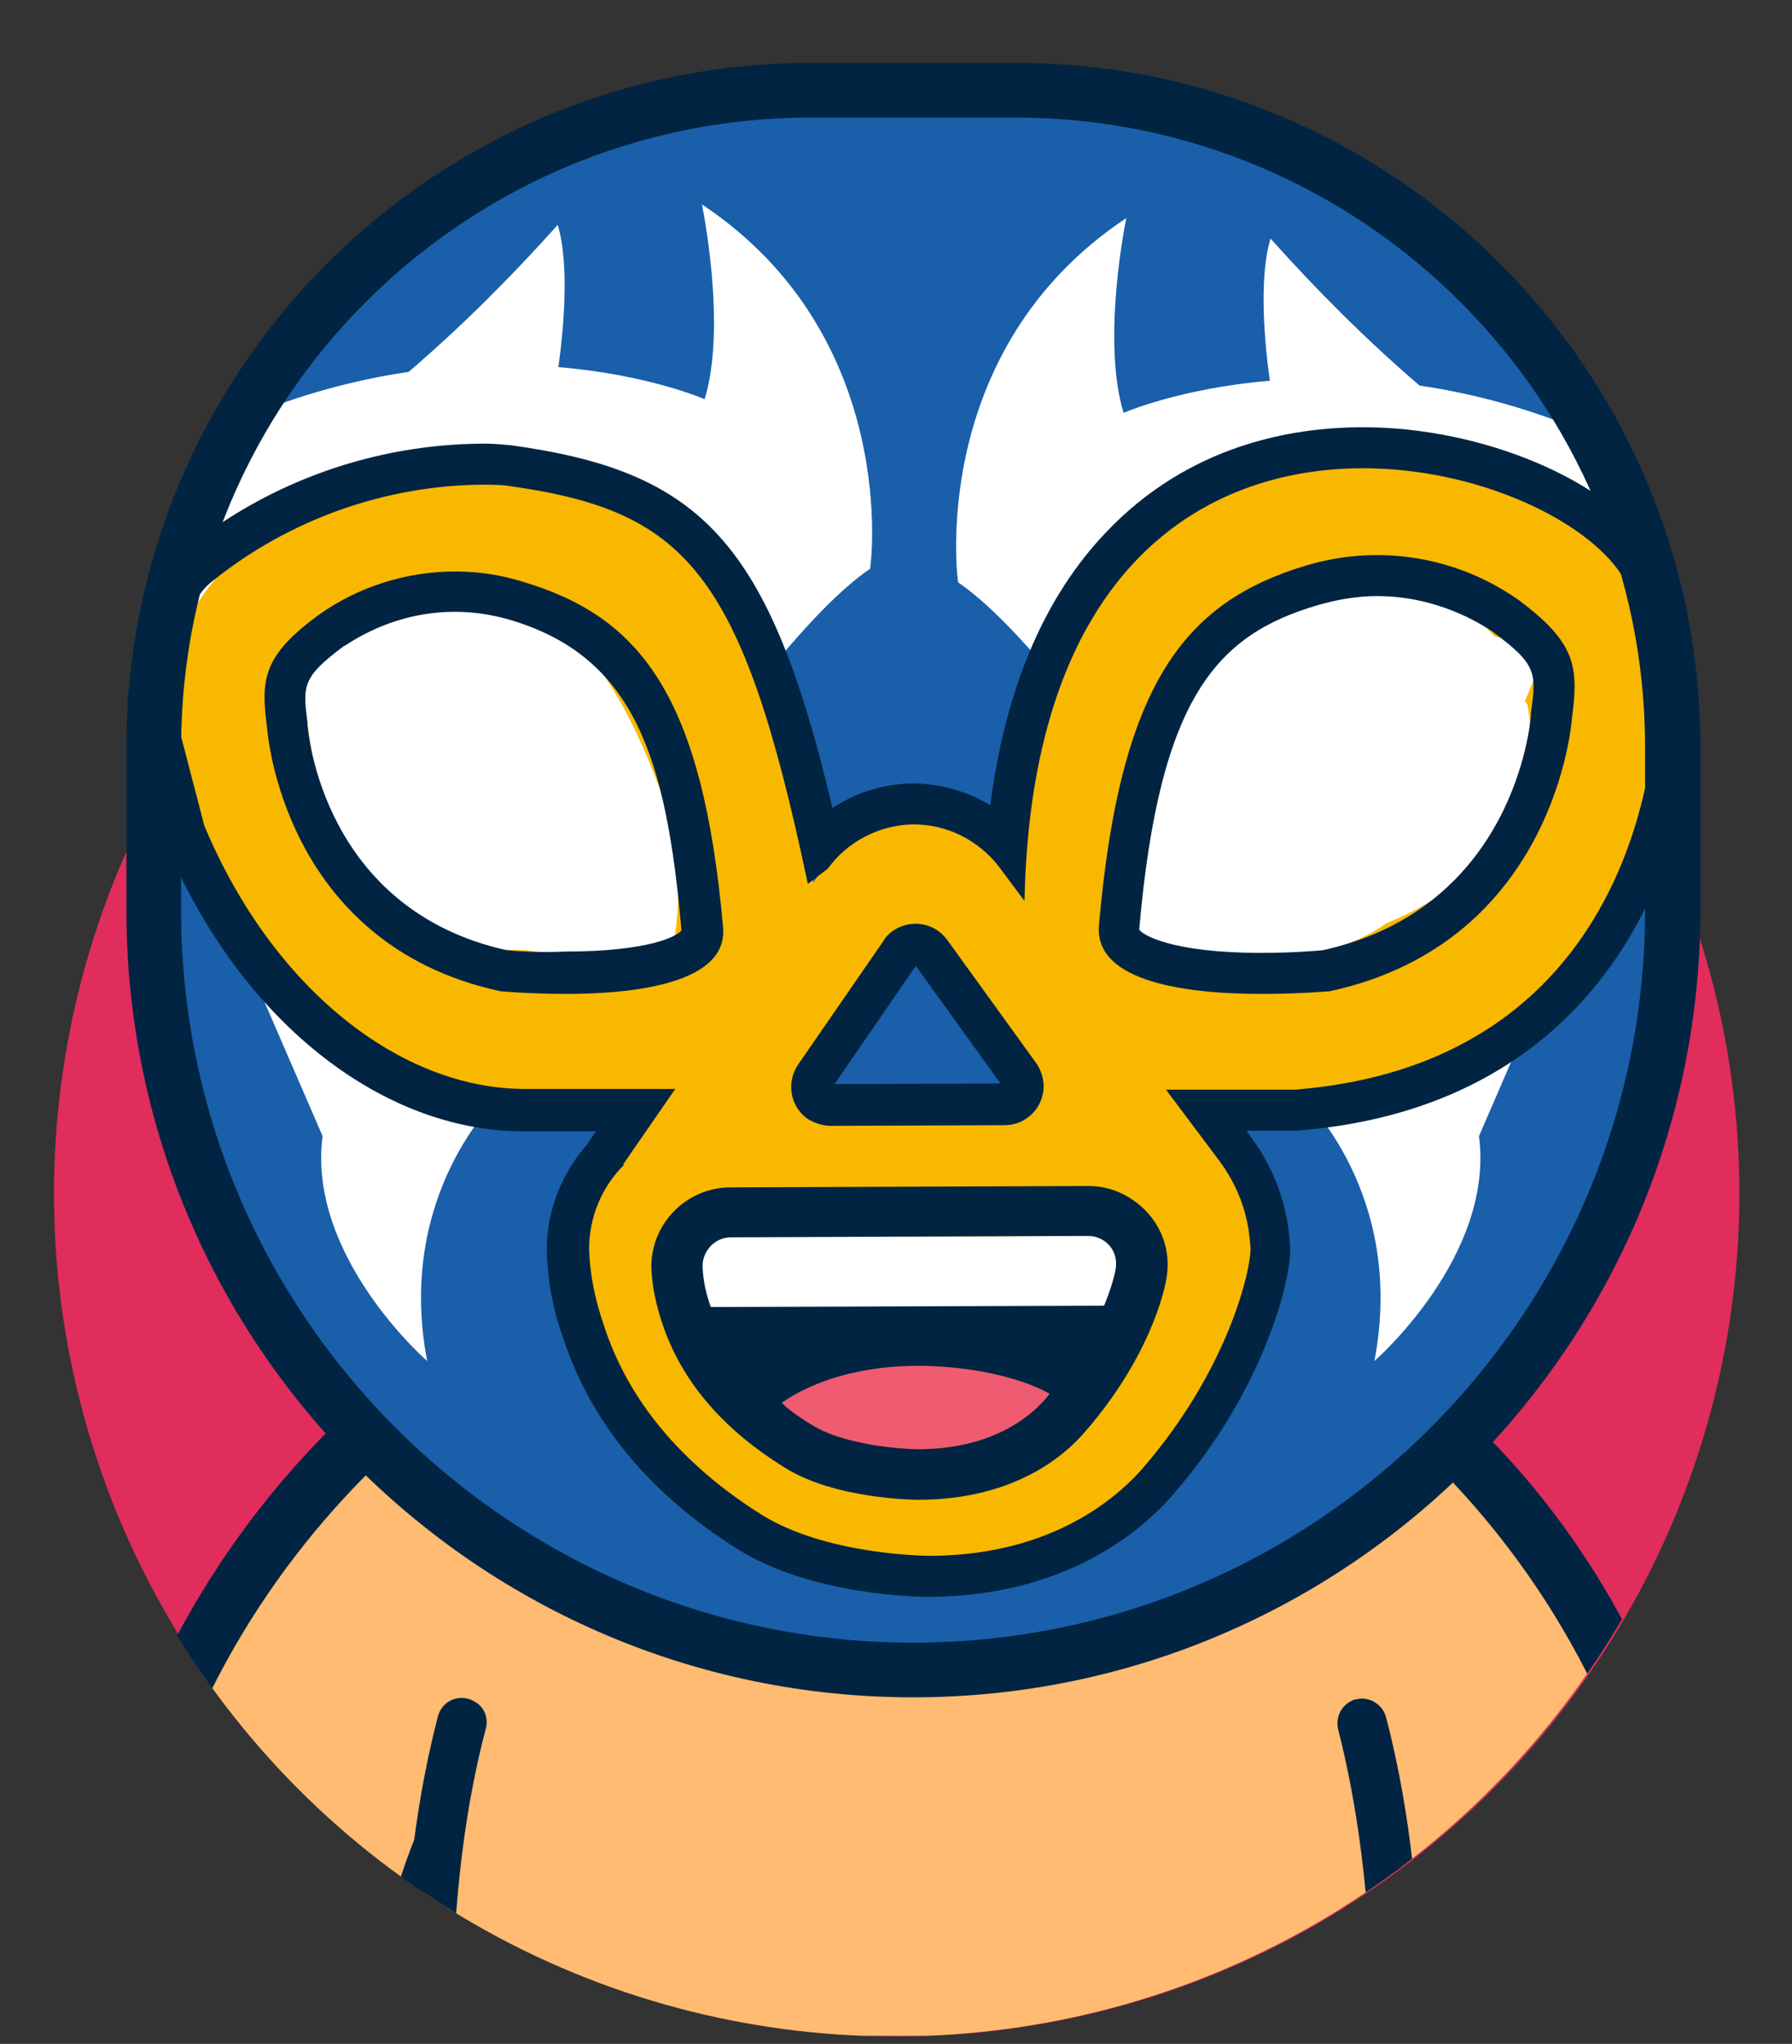
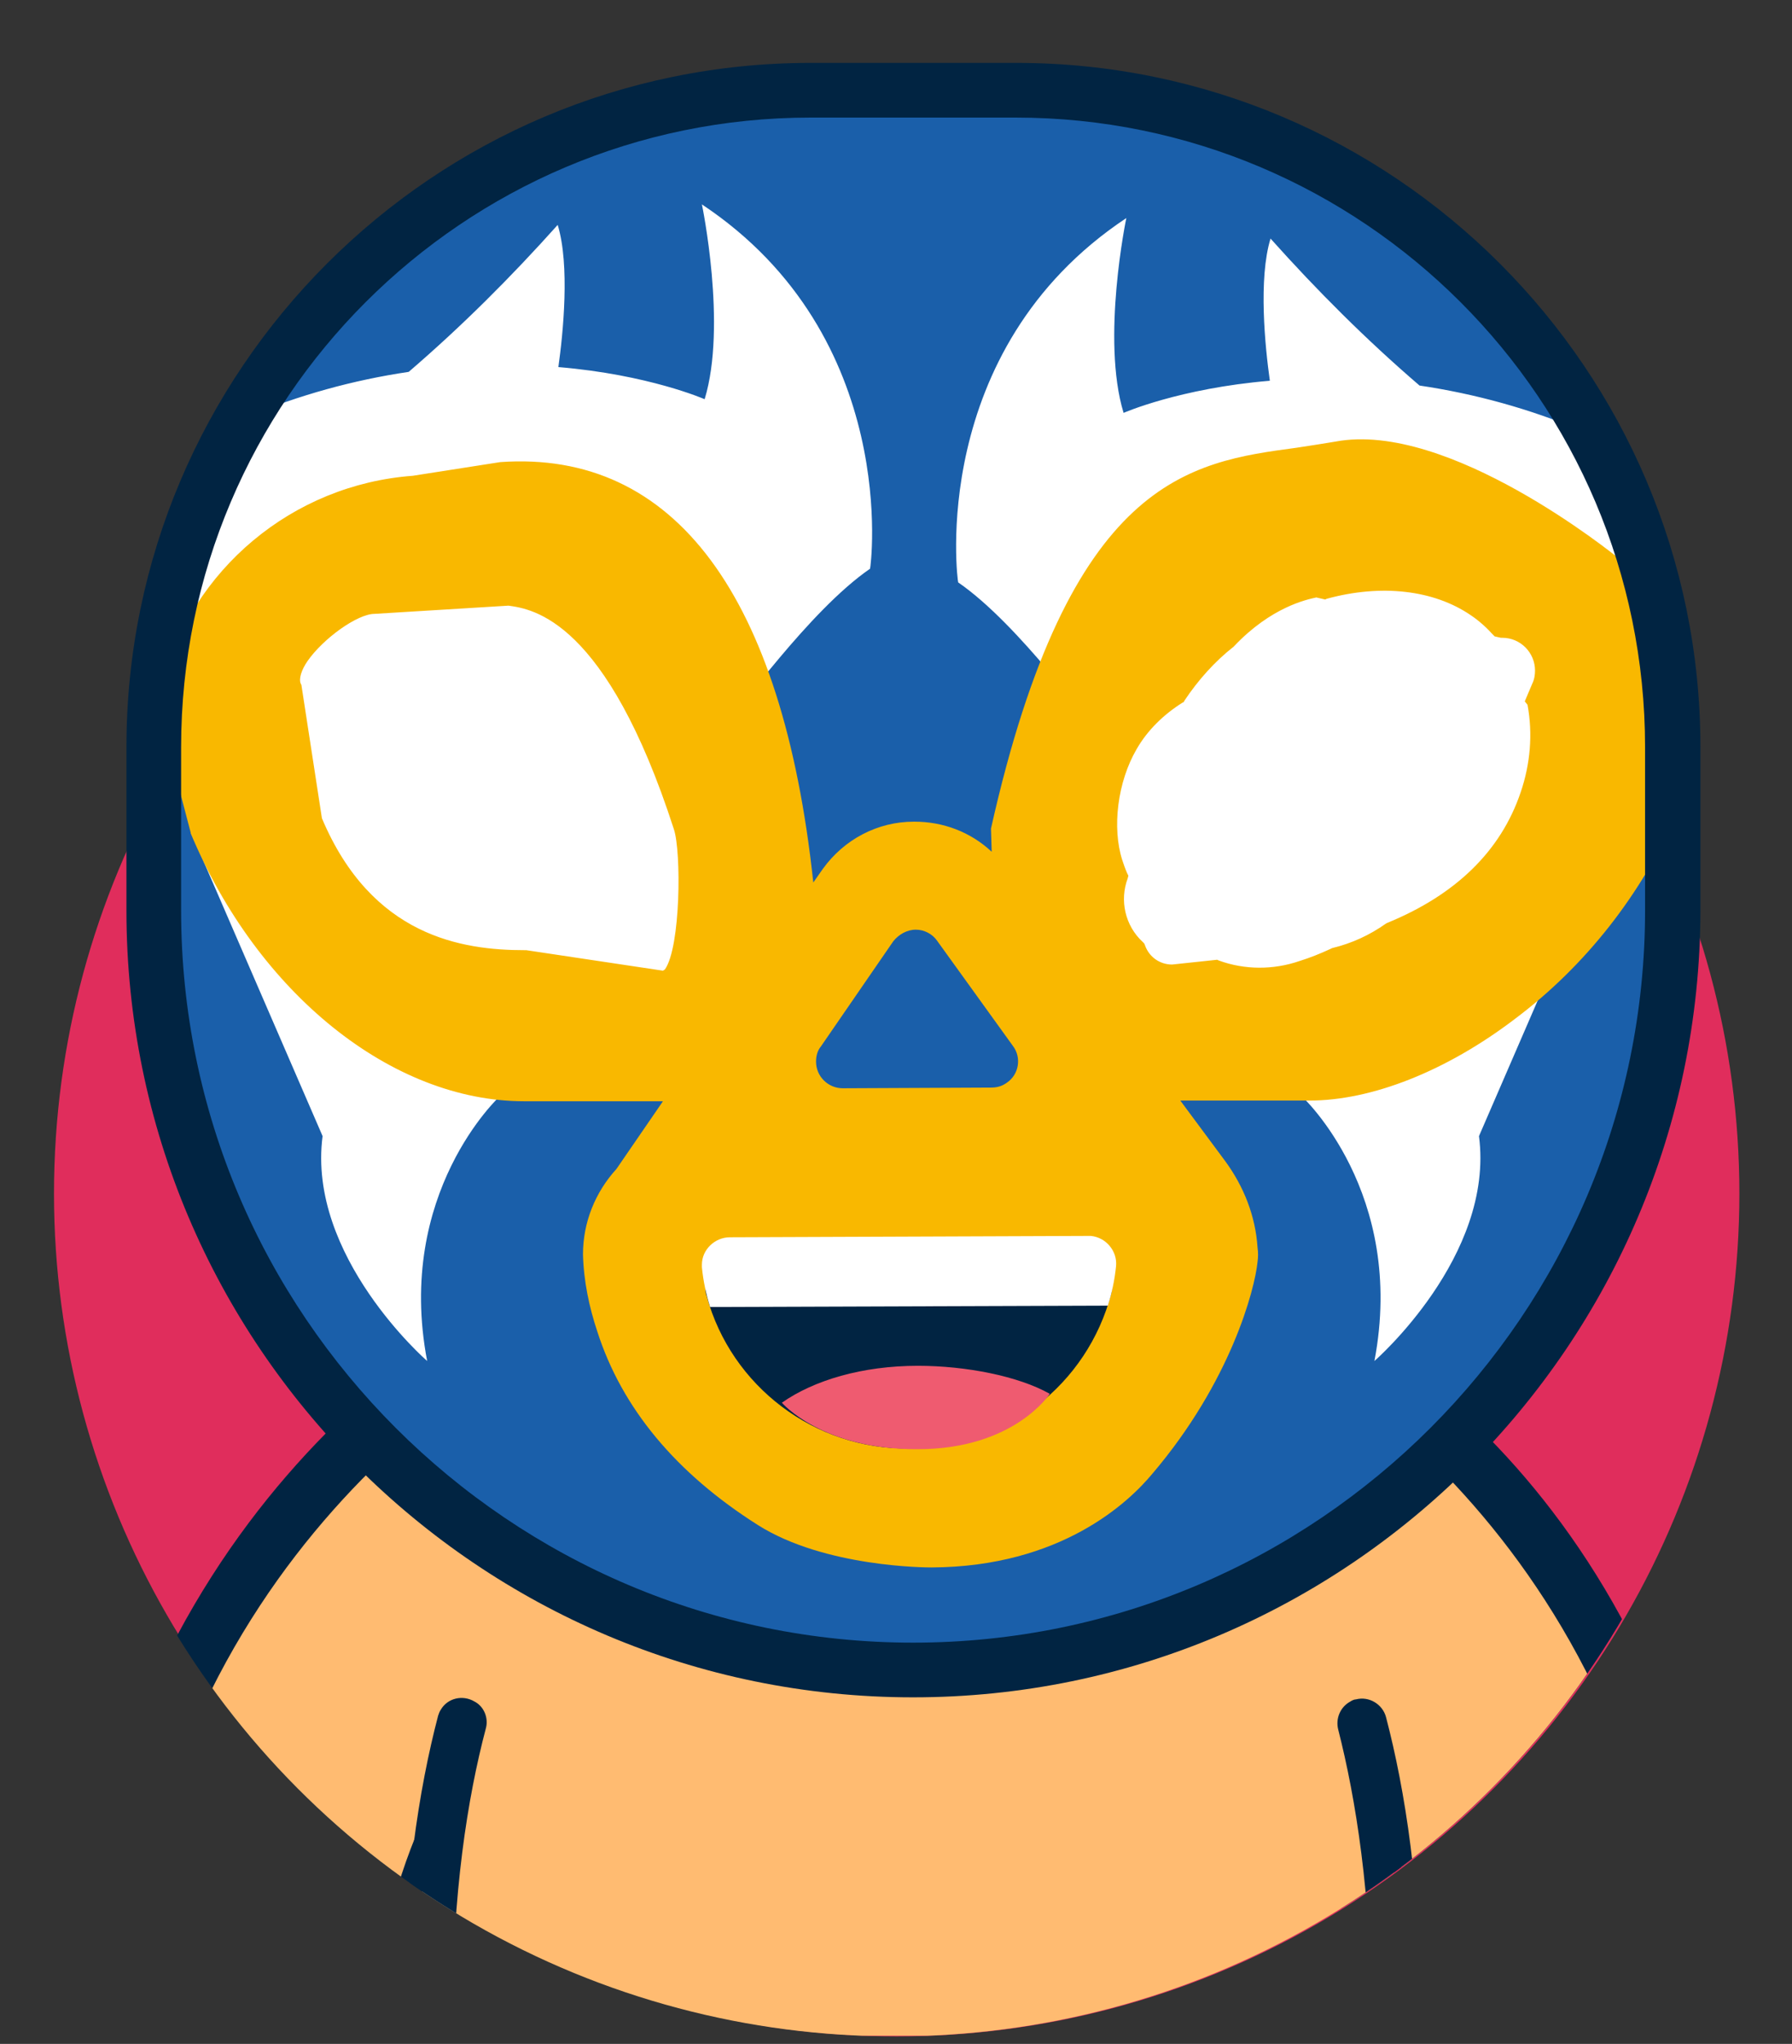
<svg xmlns="http://www.w3.org/2000/svg" xmlns:xlink="http://www.w3.org/1999/xlink" xml:space="preserve" id="Camada_1" x="0" y="0" version="1.1" viewBox="0 0 262.2 299">
  <rect x="0" y="0" width="262.2" height="299" fill="#333333" stroke="none" />
  <style>.st2{fill:#012442}.st3{fill:#ffbb71}.st5{fill:#fff}</style>
  <circle cx="131.2" cy="174.6" r="123.3" style="fill:#e02d5c" />
  <defs>
    <circle id="SVGID_1_" cx="130.9" cy="174.6" r="123.3" />
  </defs>
  <clipPath id="SVGID_2_">
    <use xlink:href="#SVGID_1_" style="overflow:visible" />
  </clipPath>
  <g style="clip-path:url(#SVGID_2_)">
    <path d="M223.2 300.2c-12.5 0-23.7-7.9-26.6-19.4-9.3-37.2-33-47.3-34-47.7.4.2.6.2.6.2l19.8-46.6c5.2 1.9 51.2 19.9 66.9 83 3.4 13.5-5.9 26.8-20.6 29.9-2 .4-4 .6-6.1.6" class="st2" />
    <path d="M224.4 292.1c-8.3 0-15.8-5.2-17.7-13-10.6-42.7-44.2-57.5-44.5-57.7-9.2-3.8-13.3-13.6-9.2-22s14.9-12.1 24.1-8.4c2 .8 50.3 21.2 65.1 80.7 2.2 9-3.9 17.9-13.7 19.9-1.3.3-2.7.5-4.1.5" class="st3" />
    <path d="M40.7 301c-2 0-4.1-.2-6.1-.6-14.7-3.1-23.9-16.5-20.6-29.9 15.7-63.1 65.7-84.7 70.8-86.6l19.8 46.6c-1.2 1.1-2.3 2.2-3.3 3.4-1 .4-24.8 10.5-34 47.7-2.9 11.5-14.2 19.4-26.6 19.4" class="st2" />
    <path d="M39.4 292.9c-1.4 0-2.7-.1-4.1-.4-9.8-2-16-11-13.7-19.9 14.8-59.4 64.9-80.7 66.9-81.5l20.3 26.9.3.3c-1.4.6-41.4 19.1-52 61.7-1.8 7.7-9.3 12.9-17.7 12.9" class="st3" />
    <path id="peito" d="M203.9 297.8s7.6-85.6-43.8-112.2l-56.4 2.2c-45.1 15.9-42.6 110-42.6 110z" class="st3" />
    <path d="M69.4 248.9c-1.7-1-3.9-.5-4.9 1.2-.2.3-.3.6-.4.9-2.8 10.7-5.1 25.2-5.1 44 .1 1.9 1.7 3.4 3.6 3.3 1.9.1 3.6-1.4 3.6-3.3 0-18 2.2-32 4.9-42.2.4-1.5-.3-3.2-1.7-3.9M197.6 248.9c-1.5.8-2.2 2.5-1.8 4.1 2.6 10.2 4.8 24.1 4.9 42.2.1 1.9 1.7 3.4 3.6 3.3 1.9.1 3.6-1.4 3.6-3.3 0-18.8-2.3-33.3-5.1-44-.5-1.9-2.5-3.1-4.4-2.6-.2 0-.5.1-.8.3" class="st2" />
  </g>
  <path d="M118.6 13.2h30.1c53.1 0 96.1 43 96.1 96.1v23.9c0 61.4-49.8 111.1-111.1 111.1-61.4 0-111.1-49.8-111.1-111.1v-23.9c-.1-53.1 42.9-96.1 96-96.1" style="fill:#1a5faa" />
  <ellipse cx="74.9" cy="117.4" class="st5" rx="24.4" ry="41.8" transform="rotate(-52.922 74.934 117.385)" />
  <path d="M164.8 31.9s-3.7 17.7-.4 28.5c0 0 8.2-3.6 21.4-4.7-.7-5-1.7-14.9.1-20.8 6.8 7.6 14 14.8 21.8 21.5 8.1 1.2 16.1 3.4 23.7 6.6 0 0 13.5 19.3 11 39.5s-81.2 5-81.2 5c-1.6-1.2-12-16.1-21-22.3-.1-.1-4.6-33.9 24.6-53.3M102.7 29.9s3.7 17.7.4 28.5c0 0-8.2-3.6-21.4-4.7.7-5 1.7-14.9-.1-20.8-6.8 7.6-14 14.8-21.8 21.5-8.1 1.2-16.1 3.4-23.7 6.6 0 0-13.5 19.3-11 39.5s81.2 5 81.2 5c1.7-1.2 12-16.1 21-22.3.1-.1 4.6-33.9-24.6-53.3" class="st5" />
  <path d="M162.6 140.3c8.1 10.8 29.2 8.5 47.2-5.1s25.9-33.3 17.8-44-29.2-11.5-47.2 2.1-25.9 36.3-17.8 47M190.5 160.4s15.3 14.1 10.6 38.7c0 0 17.6-15.3 15.3-32.9l18.8-43.4zM73.1 160.4s-15.3 14.1-10.6 38.7c0 0-17.6-15.3-15.3-32.9l-18.8-43.4z" class="st5" />
  <path d="M245.5 102.7v-.2c-.9-3.9-2.4-7.7-4.3-11.3-1.5-2.9-2.8-5.8-3.9-8.9l-.1-.3-.2-.2c-1-.8-25.1-20.3-41.6-17.2q-2.7.45-5.7.9c-15.6 2.1-33.2 4.4-44.7 55.7v.1l.1 3.3c-3.1-2.9-7.1-4.4-11.3-4.4h-.1c-5.3 0-10.2 2.6-13.3 6.9l-1.4 2c-4.5-42-20.3-63.3-45.8-61.5l-12.8 2C42.8 70.9 28 83.3 23.6 100.3c-.2.7-.4 1.5-.6 2.2l-.1.2 5 19.1v.1c9.8 23.4 29.4 39.2 48.8 39.2H97l-6.8 9.9c-3.1 3.4-4.9 7.8-4.9 12.5.1 3.9.9 7.7 2.1 11.3 3.6 11.2 11.5 20.7 23.5 28.3 9.8 6.2 24.8 6.2 25.4 6.2 19-.1 28.9-9.6 32.3-13.7 11.5-13.5 15-27 15.4-31q.15-1.05 0-2.1c-.3-4.6-2-8.9-4.7-12.6l-6.6-8.9h18.9c9.1 0 20-4.3 30-11.9 10.4-7.8 18.6-18.3 23.8-30.2l.1-.2zM134 136c1.2 0 2.4.6 3.1 1.6l11.1 15.4c1.3 1.7.9 4.2-.9 5.4-.7.5-1.4.7-2.3.7l-21.7.1c-2.1 0-3.9-1.7-3.9-3.9 0-.8.2-1.6.7-2.2l10.6-15.4c.8-1 2-1.7 3.3-1.7m89.5-32.9c.8 4.3.4 8.7-1 12.8-2.9 8.6-9.5 15-19.5 19.1l-.2.1c-2.4 1.7-5 2.9-7.9 3.6l-.2.1c-1.5.7-3 1.3-4.6 1.8-3.8 1.3-8 1.3-11.8-.1l-.2-.1-6.6.7c-1.8 0-3.4-1.1-4-2.9l-.1-.2-.2-.2c-2.6-2.4-3.4-6.1-2.2-9.3l.1-.4-.2-.4c-.3-.7-.5-1.3-.7-1.9-1.5-4.7-.7-11.4 2.1-16.2 1.6-2.8 4-5.1 6.7-6.8l.2-.1.1-.2c2-3 4.4-5.7 7.2-7.9l.1-.1c5.4-5.7 10.6-6.8 12-7.1l1.3.3.2-.1c8-2.2 15.7-1.3 21.1 2.4 1.2.8 2.3 1.8 3.3 2.9l.2.2.9.2h.2c2.7 0 4.8 2.2 4.8 4.8 0 .6-.1 1.3-.4 1.9l-1.1 2.6zM97 142l-20-3h-.2c-9.2 0-22.4-2-29.7-19.3l-3-19.5-.1-.2c-.3-.7.1-2 1-3.3 2.3-3.3 7.3-6.9 9.8-6.9l19.6-1.2c3.6.5 14.3 2.1 24.2 32.7 1.1 3.3 1 17.2-1.3 20.5 0 0-.1.1-.3.2" style="fill:#f9b800" />
  <path d="M133.6 248.3c-63.5 0-115.1-51.6-115.1-115.1v-23.9C18.5 54.1 63.4 9.2 118.6 9.2h30.1c55.2 0 100.1 44.9 100.1 100.1v23.9c-.1 63.5-51.7 115.1-115.2 115.1m-15-231.1c-50.8 0-92.1 41.3-92.1 92.1v23.9c0 59.1 48.1 107.1 107.1 107.1 59.1 0 107.1-48.1 107.1-107.1v-23.9c0-50.8-41.3-92.1-92.1-92.1z" class="st2" />
  <defs>
    <path id="SVGID_3_" d="M133.1 211.9c13.9.1 26-9.3 29.5-22.7.7-3.2-1.3-6.3-4.4-7-.5-.1-1-.2-1.5-.1l-47.5.2c-3.2-.1-5.9 2.5-6 5.8 0 .5 0 1 .2 1.5 3.6 13.2 15.8 22.5 29.7 22.3" />
  </defs>
  <clipPath id="SVGID_4_">
    <use xlink:href="#SVGID_3_" style="overflow:visible" />
  </clipPath>
  <g style="clip-path:url(#SVGID_4_)">
    <defs>
      <path id="SVGID_5_" d="M-505.8-241.8h1816.1V779.7H-505.8z" />
    </defs>
    <clipPath id="SVGID_6_">
      <use xlink:href="#SVGID_5_" style="overflow:visible" />
    </clipPath>
    <path d="M96.1 174.9h73.8V219H96.1z" class="st2" style="clip-path:url(#SVGID_6_)" />
  </g>
  <defs>
    <path id="SVGID_7_" d="M162.1 191c.6-1.9 1-3.8 1.2-5.8.2-2.2-1.5-4.2-3.7-4.4h-.4l-52.4.2c-2.2 0-4.1 1.8-4.1 4v.4c.2 2 .6 3.9 1.2 5.8z" />
  </defs>
  <clipPath id="SVGID_8_">
    <use xlink:href="#SVGID_7_" style="overflow:visible" />
  </clipPath>
  <g style="clip-path:url(#SVGID_8_)">
    <defs>
      <path id="SVGID_9_" d="M-505.8-241.8h1816.1V779.7H-505.8z" />
    </defs>
    <clipPath id="SVGID_10_">
      <use xlink:href="#SVGID_9_" style="overflow:visible" />
    </clipPath>
    <path d="M95.6 173.7h74.8v24.6H95.6z" class="st5" style="clip-path:url(#SVGID_10_)" />
  </g>
  <defs>
    <path id="SVGID_11_" d="M134.3 212c-14 .1-19.9-6.8-19.9-6.8 4.7-3.3 11.8-5.4 19.9-5.4 7 0 14.7 1.5 19.3 4.1 0 0-5.2 8.1-19.3 8.1" />
  </defs>
  <clipPath id="SVGID_12_">
    <use xlink:href="#SVGID_11_" style="overflow:visible" />
  </clipPath>
  <g style="clip-path:url(#SVGID_12_)">
    <defs>
      <path id="SVGID_13_" d="M-505.8-241.8h1816.1V779.7H-505.8z" />
    </defs>
    <clipPath id="SVGID_14_">
      <use xlink:href="#SVGID_13_" style="overflow:visible" />
    </clipPath>
    <g style="clip-path:url(#SVGID_14_)">
      <path d="M107.3 192.6h53.3V219h-53.3z" style="fill:#ef5b70" />
    </g>
  </g>
  <defs>
    <path id="SVGID_15_" d="M159.2 180.8c2.2 0 4.1 1.7 4.1 4v.4c-.1 1.4-2.2 10.1-10.3 19.4-1.7 2-7.2 7.4-18.7 7.4-2.3 0-10.6-.6-15.3-3.4-6.8-4.2-12.5-9.8-15-17.4-.7-1.9-1.1-3.8-1.2-5.8-.1-2.3 1.7-4.3 4-4.4h.1zm.1-7.3-52.4.2c-6.4 0-11.6 5.2-11.6 11.6v.1c.1 2.8.7 5.5 1.6 8.2 2.8 8.4 8.8 15.5 18.1 21.2 7.3 4.5 18.8 4.6 19.3 4.6h.1c14.4 0 21.8-6.9 24.4-10 9-10.3 11.8-20.4 12-23.4.3-3.2-.8-6.3-2.9-8.6-2.4-2.6-5.5-3.9-8.6-3.9" />
  </defs>
  <clipPath id="SVGID_16_">
    <use xlink:href="#SVGID_15_" style="overflow:visible" />
  </clipPath>
  <g style="clip-path:url(#SVGID_16_)">
    <defs>
      <path id="SVGID_17_" d="M-505.8-241.8h1816.1V779.7H-505.8z" />
    </defs>
    <clipPath id="SVGID_18_">
      <use xlink:href="#SVGID_17_" style="overflow:visible" />
    </clipPath>
-     <path d="M88.1 166.4h89.7v59.9H88.1z" class="st2" style="clip-path:url(#SVGID_18_)" />
+     <path d="M88.1 166.4v59.9H88.1z" class="st2" style="clip-path:url(#SVGID_18_)" />
  </g>
-   <path d="M199.4 68.5c16.7 0 32.5 7.5 37.8 15.5 6 9.1 2.5 7.9 5.1 18.1 0 0 .9 53-52.8 57.3h-18.9l7.8 10.4c2.6 3.5 4.2 7.6 4.5 12 .1.6.1 1.3 0 1.9-.4 4-3.9 17.2-15.2 30.5-3.3 4-12.9 13.3-31.5 13.4-.7 0-15.4-.1-24.9-6.1-11.7-7.4-19.5-16.8-23-27.8-1.2-3.5-2-7.2-2.1-11 0-4.6 1.8-9 5.1-12.3l-.1-.1 7.6-11h-22c-18 0-36.8-14.4-46.9-38.5L25 102c1.7-6.8 1.5-13.4 6.1-17 11.2-9 25.2-14 39.6-14.1 2 0 3.1.1 3.1.1 26.6 3.6 34.7 12.3 44.4 58.3l2.9-2.2c2.9-4 7.5-6.4 12.5-6.5h.1c4.9 0 9.4 2.3 12.4 6.1l3.8 5.1c1-48.6 26.2-63.3 49.5-63.3m-14.8 76.9c5.6 0 10-.4 10-.4 33.2-7.2 35.4-39.9 35.4-39.9 1-7.6.6-11.1-7.9-17.4-6-4.2-13.2-6.5-20.6-6.5-3.5 0-6.9.5-10.3 1.5-17.8 5.3-27.3 17.2-30.4 52.6-.8 8.6 13.6 10.1 23.8 10.1m-101.8 0c9.9 0 23.7-1.5 23-9.7-3-34.1-12.2-45.5-29.3-50.6q-4.8-1.5-9.9-1.5c-7.1 0-14.1 2.2-19.9 6.3-8.2 6-8.6 9.4-7.6 16.7 0 0 2.1 31.5 34.1 38.4 0 0 4.2.4 9.6.4m38.8 19.3 25.4-.1c3.2 0 5.7-2.6 5.7-5.7 0-1.2-.4-2.4-1.1-3.4l-13-18c-1.9-2.6-5.4-3.1-8-1.3-.5.4-1 .8-1.3 1.4l-12.5 18.1c-1.8 2.6-1.2 6.2 1.4 8 1 .6 2.2 1 3.4 1m77.8-102.2c-10.4 0-25.4 2.6-37.5 15.3-9.1 9.5-14.8 22.9-17 40-3.4-2.1-7.3-3.1-11.2-3.2h-.2c-4.2.1-8.2 1.3-11.7 3.6-9.2-39-19.2-49.3-47.3-53.1h-.2c-.1 0-1.5-.2-3.7-.2-15.8.1-31.1 5.5-43.4 15.4-5.1 4.1-6.2 10.1-7.2 15.5-.3 1.6-.6 3.3-1 4.9l-.4 1.5.4 1.5 4.9 18.8.1.4.2.4c10.7 25.6 31.3 42.2 52.4 42.2h10.6l-1.1 1.6-.1.2c-3.8 4.3-6 9.8-6 15.5.1 4.4.9 8.8 2.4 12.9 4 12.3 12.6 22.8 25.5 30.9 10.8 6.8 26.4 7 28.1 7 21.1-.1 32.2-10.8 36.1-15.5 11.9-13.9 16-28.2 16.6-33.8.1-.9.1-1.9 0-2.8-.4-5.5-2.4-10.8-5.7-15.2l-.6-.9h7.4c30.6-2.4 44.9-19.7 51.5-33.7 4.4-9.3 6.7-19.5 6.9-29.8v-.7l-.2-.7c-.6-2.2-.9-4.4-1-6.7-.2-4.2-.8-6.9-4.9-13.2-6.7-10.3-25.1-18.1-42.7-18.1M166.7 136v-.2c3-34.1 11.5-43 26.2-47.3 2.8-.8 5.7-1.3 8.6-1.3 6 0 11.9 1.9 16.9 5.2l.1.1c6.4 4.7 6.3 6 5.5 11.8v.4c-.1 1.1-2.4 28.1-30.4 34.3-1 .1-4.7.4-9 .4-13.3 0-17.5-2.7-17.9-3.4m-92.6 3c-26.8-6-29-31.8-29.1-32.9v-.3c-.7-5.5-.8-6.7 5.2-11.2l.1-.1h.1c4.8-3.2 10.4-5 16.1-5 2.8 0 5.5.4 8.2 1.2 18.1 5.4 22.8 20.1 25 45.3v.1c-.6.9-4.9 3.1-17 3.1-4.1.2-7.6-.1-8.6-.2m48 19.6 11.9-17.3 12.4 17.2z" class="st2" />
</svg>